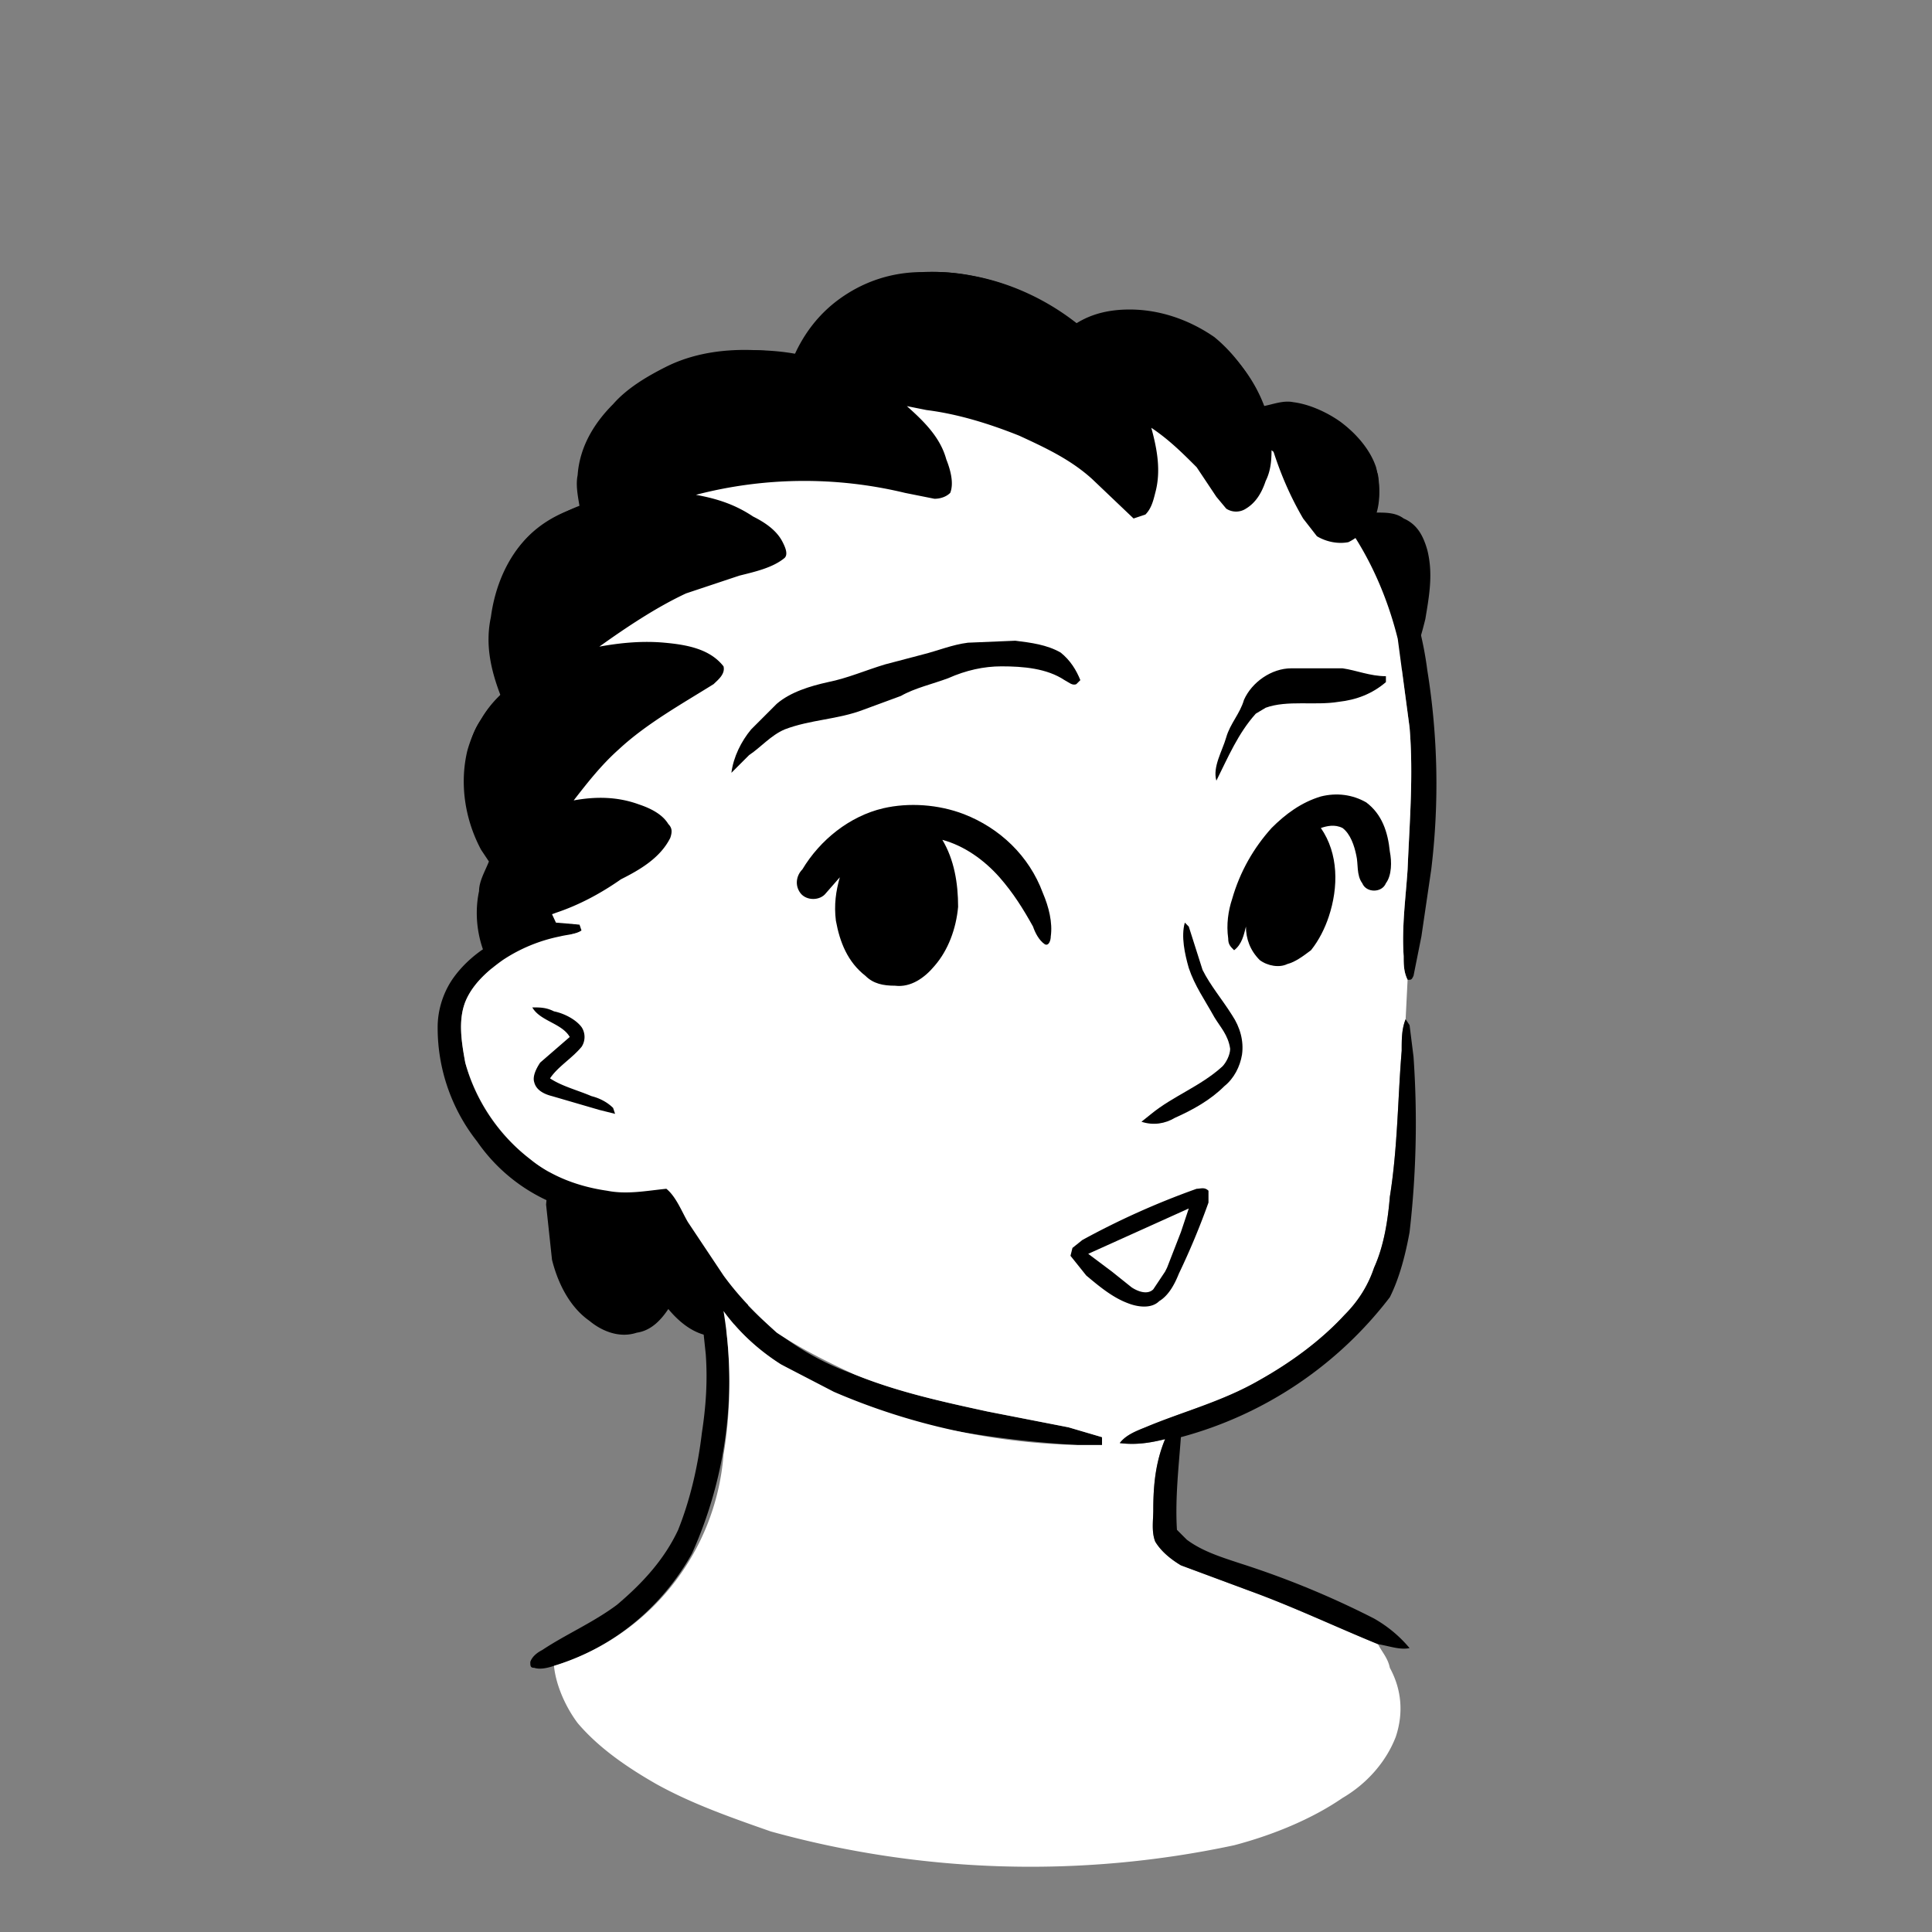
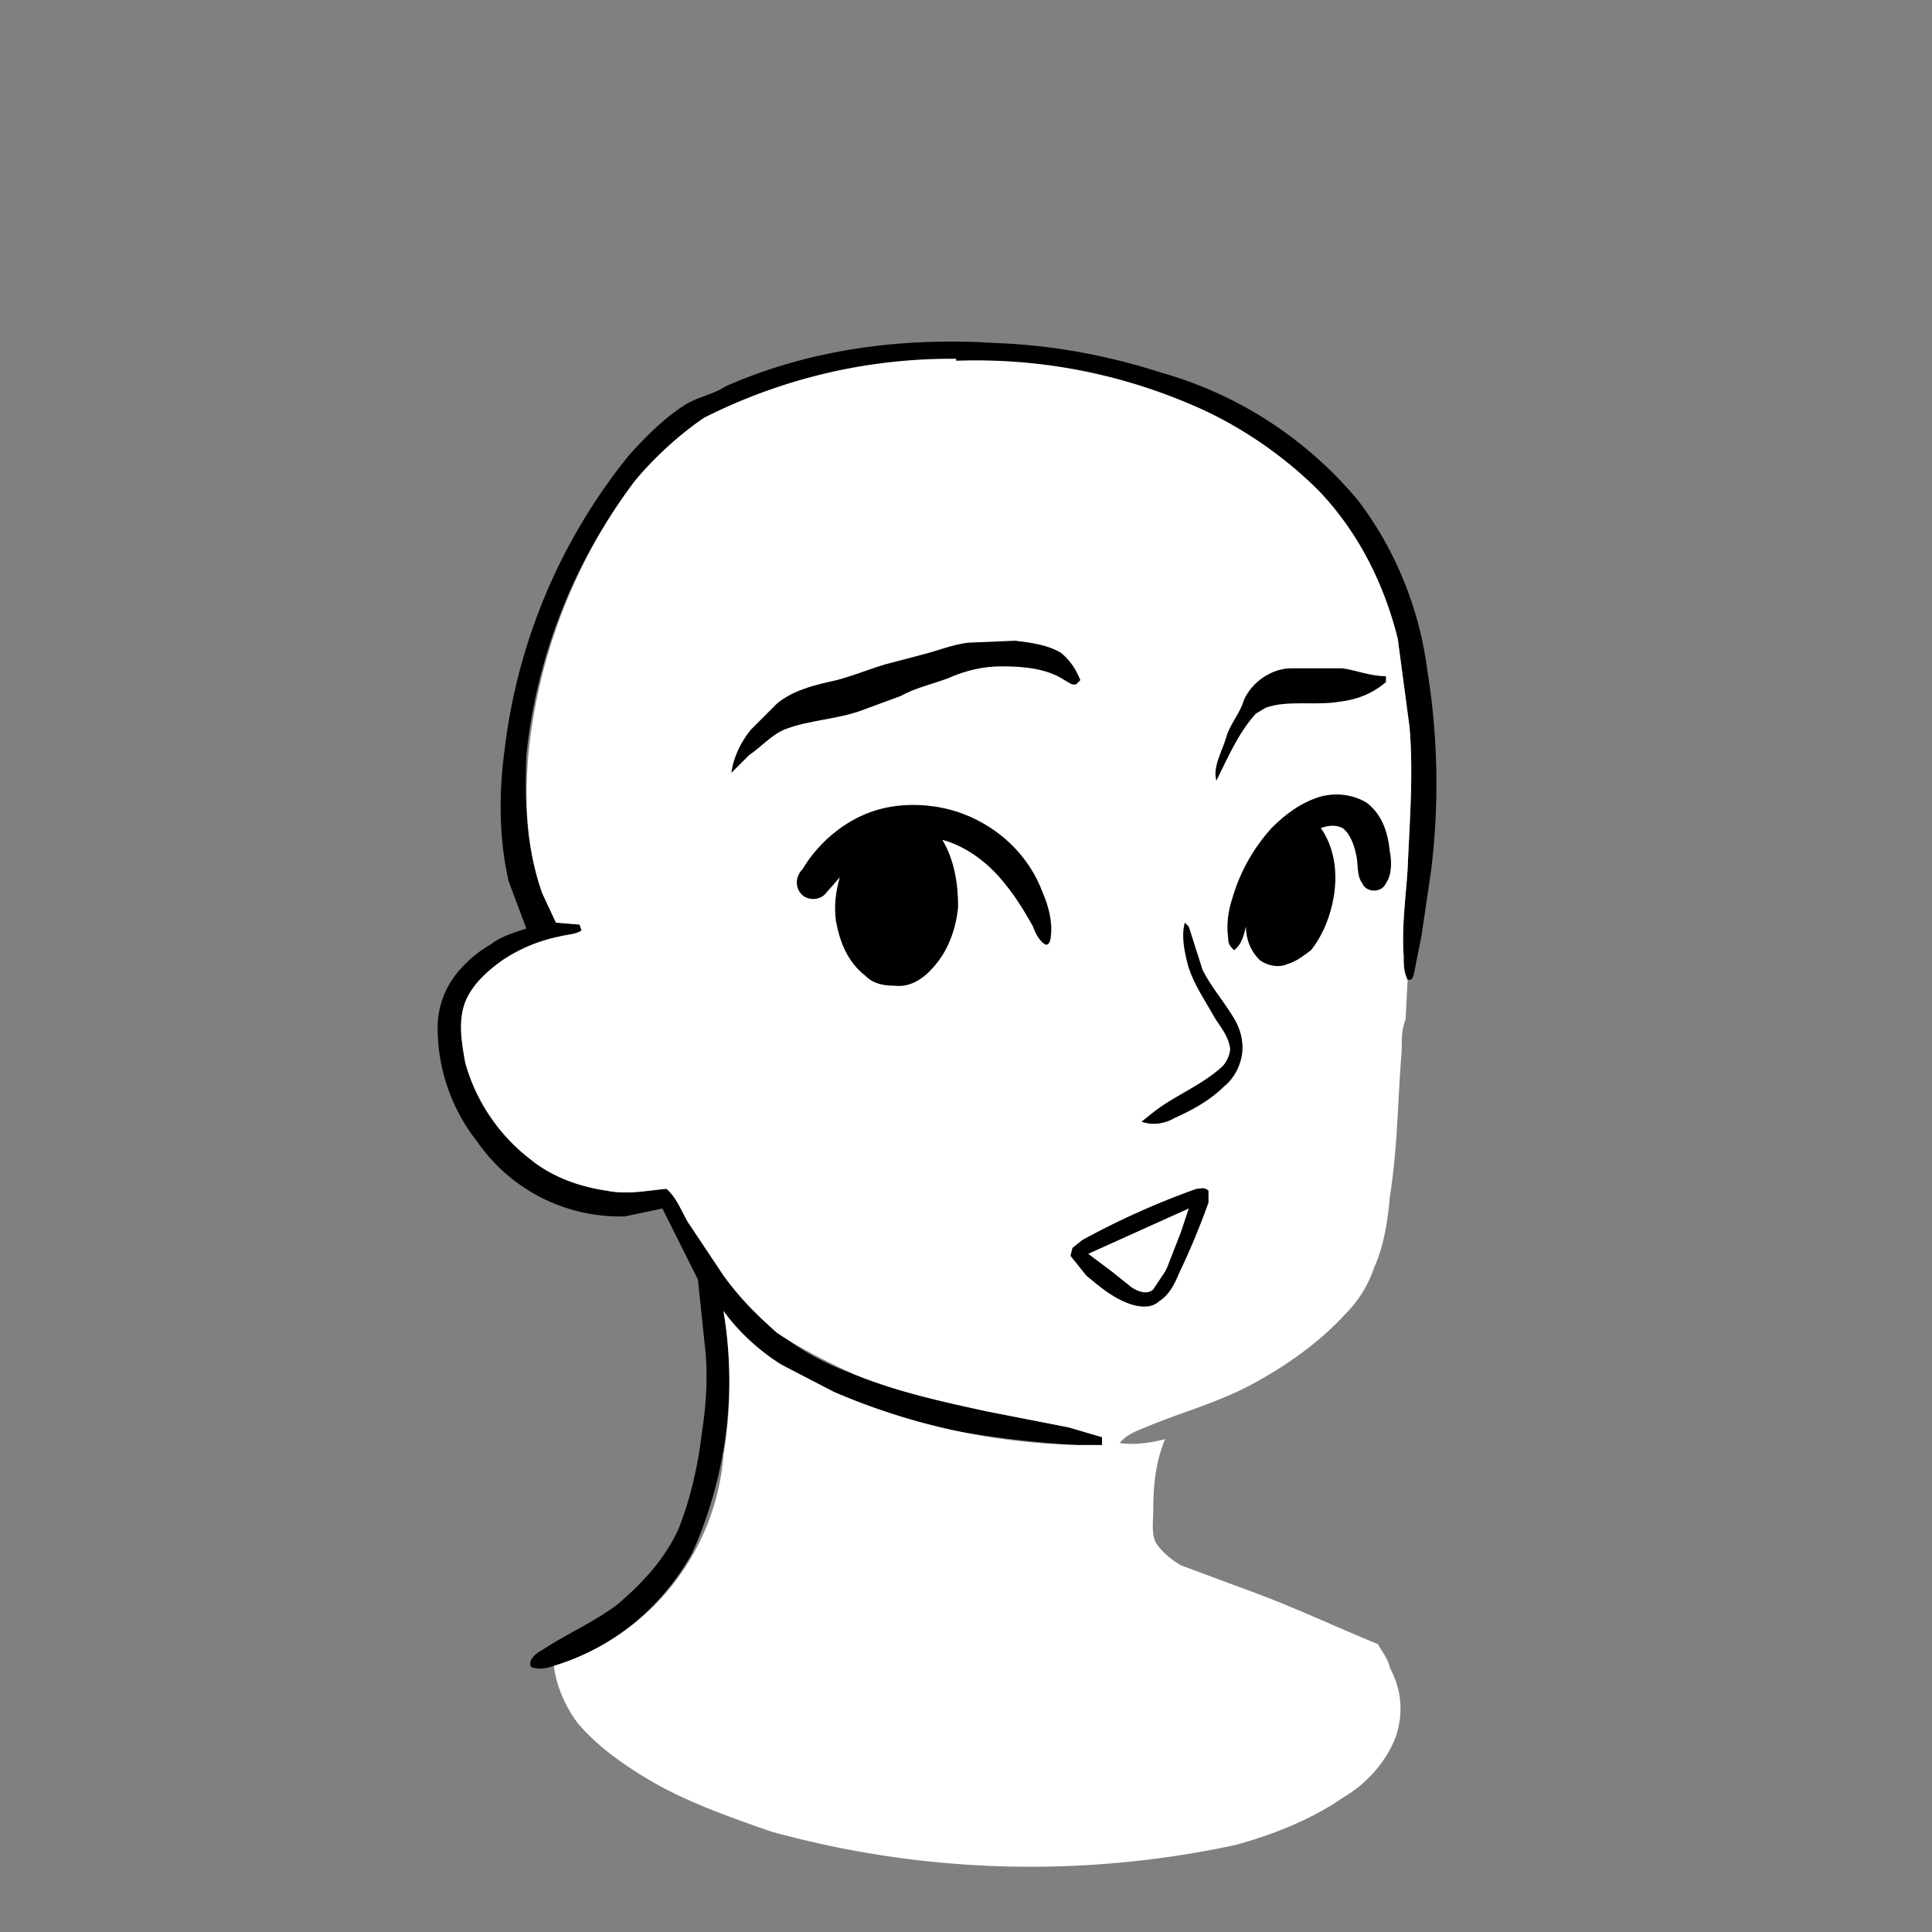
<svg xmlns="http://www.w3.org/2000/svg" viewBox="0 0 980 980" fill="none" shape-rendering="auto">
  <rect x="0" y="0" width="980" height="980" fill="#808080" stroke="none" />
  <mask id="viewboxMask">
    <rect width="980" height="980" rx="0" ry="0" x="0" y="0" fill="#fff" />
  </mask>
  <g mask="url(#viewboxMask)">
    <g transform="translate(10 -60)">
-       <path d="M458 198c21-1 43 5 61 15l17 11c8-5 17-7 27-7 15 0 30 5 43 14 11 9 20 22 25 35 5-1 10-3 15-2 8 1 17 5 24 10 8 6 15 14 18 23 2 8 2 16 0 23 5 0 10 0 14 3 7 3 10 9 12 16 3 12 1 23-1 35-2 8-4 16-9 23-5 6-12 11-20 12-3 0-6 0-9-2-5-2-9-1-13-5-6-5-7-13-6-21 1-16 5-33 15-45l-10-2c-4-3-7-7-9-11-7-11-13-24-17-37 0 10-2 19-8 27-3 4-8 7-13 6-3 0-5-4-6-6l-11-16c-7-7-14-14-23-20 4 11 5 24 2 35-1 4-4 9-8 11-3 1-5-2-7-4-8-6-14-14-21-20l-14-9c-18-10-36-16-56-20l-20-4c9 8 17 17 21 28 1 5 3 11 1 16-2 2-5 3-8 3l-16-3a214 214 0 0 0-105 1c9 2 17 4 25 8 7 4 15 9 19 16 1 2 3 6 1 8-6 5-15 7-23 9l-27 9c-15 7-30 17-44 27 11-2 22-3 33-2s23 3 30 12c1 4-3 6-5 8-17 12-37 23-52 38l-19 22 15-1c9 0 19 2 27 7 3 2 8 6 8 10-3 8-10 14-17 19-11 7-21 14-33 19 0 6 0 13-2 19-4 9-8 17-16 22-3 3-8 3-12 2-5-2-9-7-11-11-7-11-10-26-7-40 0-5 3-10 5-15l-4-6c-8-15-11-33-7-50 3-11 9-21 17-28-5-13-8-26-5-40 2-15 8-30 19-41 7-7 16-12 26-15-1-6-2-11-1-16 1-14 8-26 18-36 7-8 17-14 27-19 20-10 44-10 65-6 5-11 12-20 21-27 13-10 28-15 44-15ZM310 619c10 2 18 8 24 16 5 9 9 18 12 28 5 3 11 6 15 11s6 11 7 17c2 7 4 14 4 21-1 8-4 16-11 21-4 4-9 5-14 4-7-2-13-7-18-13-4 6-9 11-16 12-9 3-18-1-24-6-10-7-16-19-19-31l-3-28 2-22c2-7 6-13 11-18 4-5 9-8 14-11 5-2 11-2 16-1Z" fill="#000000" />
      <path d="M495 234c28 1 56 6 84 15a201 201 0 0 1 100 65c19 25 31 55 35 86a361 361 0 0 1 2 101l-5 34-4 20c-1 2-1 2-3 2-2-4-2-8-2-12-1-15 1-29 2-44 1-24 3-48 1-72l-6-45c-7-28-20-54-40-75-18-18-40-33-63-43-22-9-44-15-67-19-18-3-36-4-54-4a277 277 0 0 0-128 29c-13 9-25 20-35 32a276 276 0 0 0-55 139c-1 24 0 47 8 70l7 15 12 1 1 3c-3 2-7 2-11 3-10 2-20 6-29 12-7 5-14 11-18 19-5 10-3 22-1 33 5 19 17 37 33 49 11 9 25 14 39 16 10 2 20 0 30-1 5 4 8 12 11 17l18 27a136 136 0 0 0 66 50c22 9 45 14 68 19l41 8 17 5v4h-12a535 535 0 0 1-67-8 255 255 0 0 1-84-33c-11-7-21-16-29-27a214 214 0 0 1-16 123c-15 27-40 48-70 57-3 1-7 2-10 1-2 0-2-1-2-3 1-3 4-5 6-6 12-8 26-14 38-23 13-11 24-23 31-38 6-15 10-32 12-49 2-13 3-26 2-40l-4-38-18-36-19 4a88 88 0 0 1-75-38 93 93 0 0 1-20-58c0-9 3-18 8-25s12-13 19-17c5-4 12-6 18-8l-9-24c-5-22-5-45-2-67a292 292 0 0 1 63-149c9-10 18-19 29-26 7-4 14-5 20-9 43-19 90-25 137-22Z" fill="#000" />
      <path d="M475 243a276 276 0 0 1 121 23c23 10 45 25 63 43 20 21 33 47 40 75l6 45c2 24 0 48-1 72-1 15-3 29-2 44 0 4 0 8 2 12l-1 20c-2 5-2 10-2 16-2 24-2 49-6 74-1 12-3 25-8 36-3 9-8 17-15 24-12 13-27 24-43 33-19 11-39 16-58 24-5 2-10 4-13 8 8 1 15 0 23-2-5 12-6 24-6 36 0 5-1 11 1 16 3 5 8 9 13 12l35 13c22 8 43 18 65 27 2 4 5 7 6 12 6 11 7 23 3 35-5 13-15 24-27 31-16 11-36 19-55 24a494 494 0 0 1-235-7c-20-7-40-14-58-24-14-8-29-18-40-31-6-8-11-19-12-29a122 122 0 0 0 86-107c4-24 4-49 0-73 8 11 18 20 29 27l27 14a331 331 0 0 0 124 27h12v-4l-17-5-41-8c-23-5-46-10-68-19-13-6-27-13-39-21-10-9-19-18-27-29l-18-27c-3-5-6-13-11-17-10 1-20 3-30 1-14-2-28-7-39-16a94 94 0 0 1-33-49c-2-11-4-23 1-33 4-8 11-14 18-19 9-6 19-10 29-12 4-1 8-1 11-3l-1-3-12-1-7-15c-8-23-9-46-7-70a276 276 0 0 1 54-139c10-12 22-23 35-32a277 277 0 0 1 128-30Z" fill="#ffffff" />
-       <path d="M260 571c4 0 7 0 11 2 5 1 11 4 14 8 2 3 2 7 0 10-5 6-12 10-16 16 6 4 14 6 21 9 4 1 8 3 11 6l1 3-8-2-24-7c-4-1-8-3-9-7-1-3 1-7 3-10l15-13c-4-7-15-8-19-15ZM703 577l2 3 2 16a483 483 0 0 1-2 89c-2 11-5 23-10 33a198 198 0 0 1-106 71c-1 14-3 31-2 47l5 5c8 6 18 9 27 12a451 451 0 0 1 68 28c7 4 13 9 18 15-5 1-10-1-16-2-22-9-43-19-65-27l-35-13c-5-3-10-7-13-12-2-5-1-11-1-16 0-12 1-24 6-36-8 2-15 3-23 2 3-4 8-6 13-8 19-8 39-13 58-24 16-9 31-20 43-33 7-7 12-15 15-24 5-11 7-24 8-36 4-25 4-50 6-74 0-6 0-11 2-16Z" fill="#000" />
      <path d="M683 467c8 6 11 15 12 25 1 5 1 12-2 16-2 5-10 5-12 0-3-4-2-10-3-14-1-5-3-11-7-14-4-2-8-1-11 0 9 13 9 30 4 45-2 6-5 12-9 17-4 3-8 6-12 7-4 2-10 1-14-2-5-5-7-11-7-17-1 4-2 9-6 12-2-2-3-3-3-6-1-7 0-14 2-20 4-14 11-26 20-36 7-7 15-13 25-16 8-2 16-1 23 3ZM479 473c18 7 33 21 40 40 3 7 5 15 4 22 0 2-1 5-3 4-3-2-5-6-6-9-5-9-10-17-17-25-8-9-18-16-29-19 6 10 8 22 8 34-1 11-5 22-12 30-5 6-12 11-20 10-6 0-11-1-15-5-9-7-13-17-15-28-1-8 0-15 2-22l-7 8c-3 4-10 4-13 0s-2-9 1-12c9-15 24-27 41-31 13-3 28-2 41 3Z" fill="#000000" />
      <path d="M505 385c8 1 16 2 23 6 5 4 8 9 10 14l-2 2c-2 1-4-1-6-2-9-6-21-7-32-7-9 0-18 2-27 6-8 3-17 5-24 9l-19 7c-13 5-27 5-40 10-7 3-12 9-18 13l-9 9c1-8 5-16 10-22l13-13c7-6 17-9 26-11 10-2 19-6 29-9l19-5c8-2 15-5 23-6l24-1ZM671 399c7 1 14 4 22 4v3c-7 6-15 9-24 10-12 2-26-1-37 3l-5 3c-9 10-14 22-20 34-2-7 3-15 5-22s7-12 9-19c4-9 14-16 24-16h26Z" fill="#000000" />
      <path d="m591 528 2 2 7 22c4 8 10 15 15 23 4 6 6 13 5 20-1 6-4 12-9 16-7 7-16 12-25 16-5 3-11 4-17 2l5-4c11-9 25-14 36-24 2-2 4-6 4-9-1-7-5-11-8-16-5-9-10-16-13-25-2-7-4-16-2-23Z" fill="#000000" />
      <path fill-rule="evenodd" clip-rule="evenodd" d="M603 664c-2-2-4-1-6-1a400 400 0 0 0-58 26l-5 4-1 4 4 5 4 5c6 5 13 11 21 14 5 2 12 3 16-1 5-3 8-9 10-14a375 375 0 0 0 15-36v-6Zm-14 21 4-12-51 23 12 9 10 8c3 2 8 4 11 1l6-9 1-2 7-18Z" fill="#000000" />
-       <path d="M484 200c21 4 41 14 57 28 8-7 18-10 29-10a75 75 0 0 1 63 53c5-5 13-5 19-4 18 3 32 17 37 34 1 7 1 14-1 20-3 6-8 11-14 14-5 1-11 0-16-3l-7-9c-7-12-12-24-16-37 0 6 0 12-3 18-2 6-5 11-10 14-3 2-7 2-10 0l-5-6-10-15c-7-7-14-14-23-20 3 11 5 22 2 33-1 4-2 8-5 11l-6 2-21-20c-11-10-24-16-37-22-15-6-31-11-47-13l-10-2c9 8 17 16 20 27 2 5 4 12 2 17-2 2-5 3-8 3l-15-3a218 218 0 0 0-106 1c11 2 20 5 29 11 6 3 12 7 15 13 1 2 3 6 1 8-6 5-15 7-23 9l-27 9c-15 7-30 17-44 27 11-2 22-3 33-2s23 3 30 12c1 4-3 7-5 9-16 10-34 20-48 33-9 8-16 17-23 26 11-2 22-2 33 2 6 2 12 5 15 10 2 2 2 4 1 7-5 10-15 16-25 21-10 7-21 13-33 17-5 2-11 3-16 3-4 0-8-3-10-6-7-5-10-14-8-22 1-5 4-9 7-13-11-8-18-21-18-35 0-9 2-18 7-25 5-9 12-15 20-21-4-5-6-10-8-17-3-10-4-22-1-32 3-13 12-24 23-30 10-7 21-11 33-13v-8c-3-6-3-13-2-20 1-12 8-23 18-31 13-10 29-14 45-15 14-1 29 0 42 4l7-16c6-11 16-20 28-24 14-5 30-5 45-2Z" fill="#000000" />
    </g>
    <g transform="translate(10 -60)" />
  </g>
</svg>